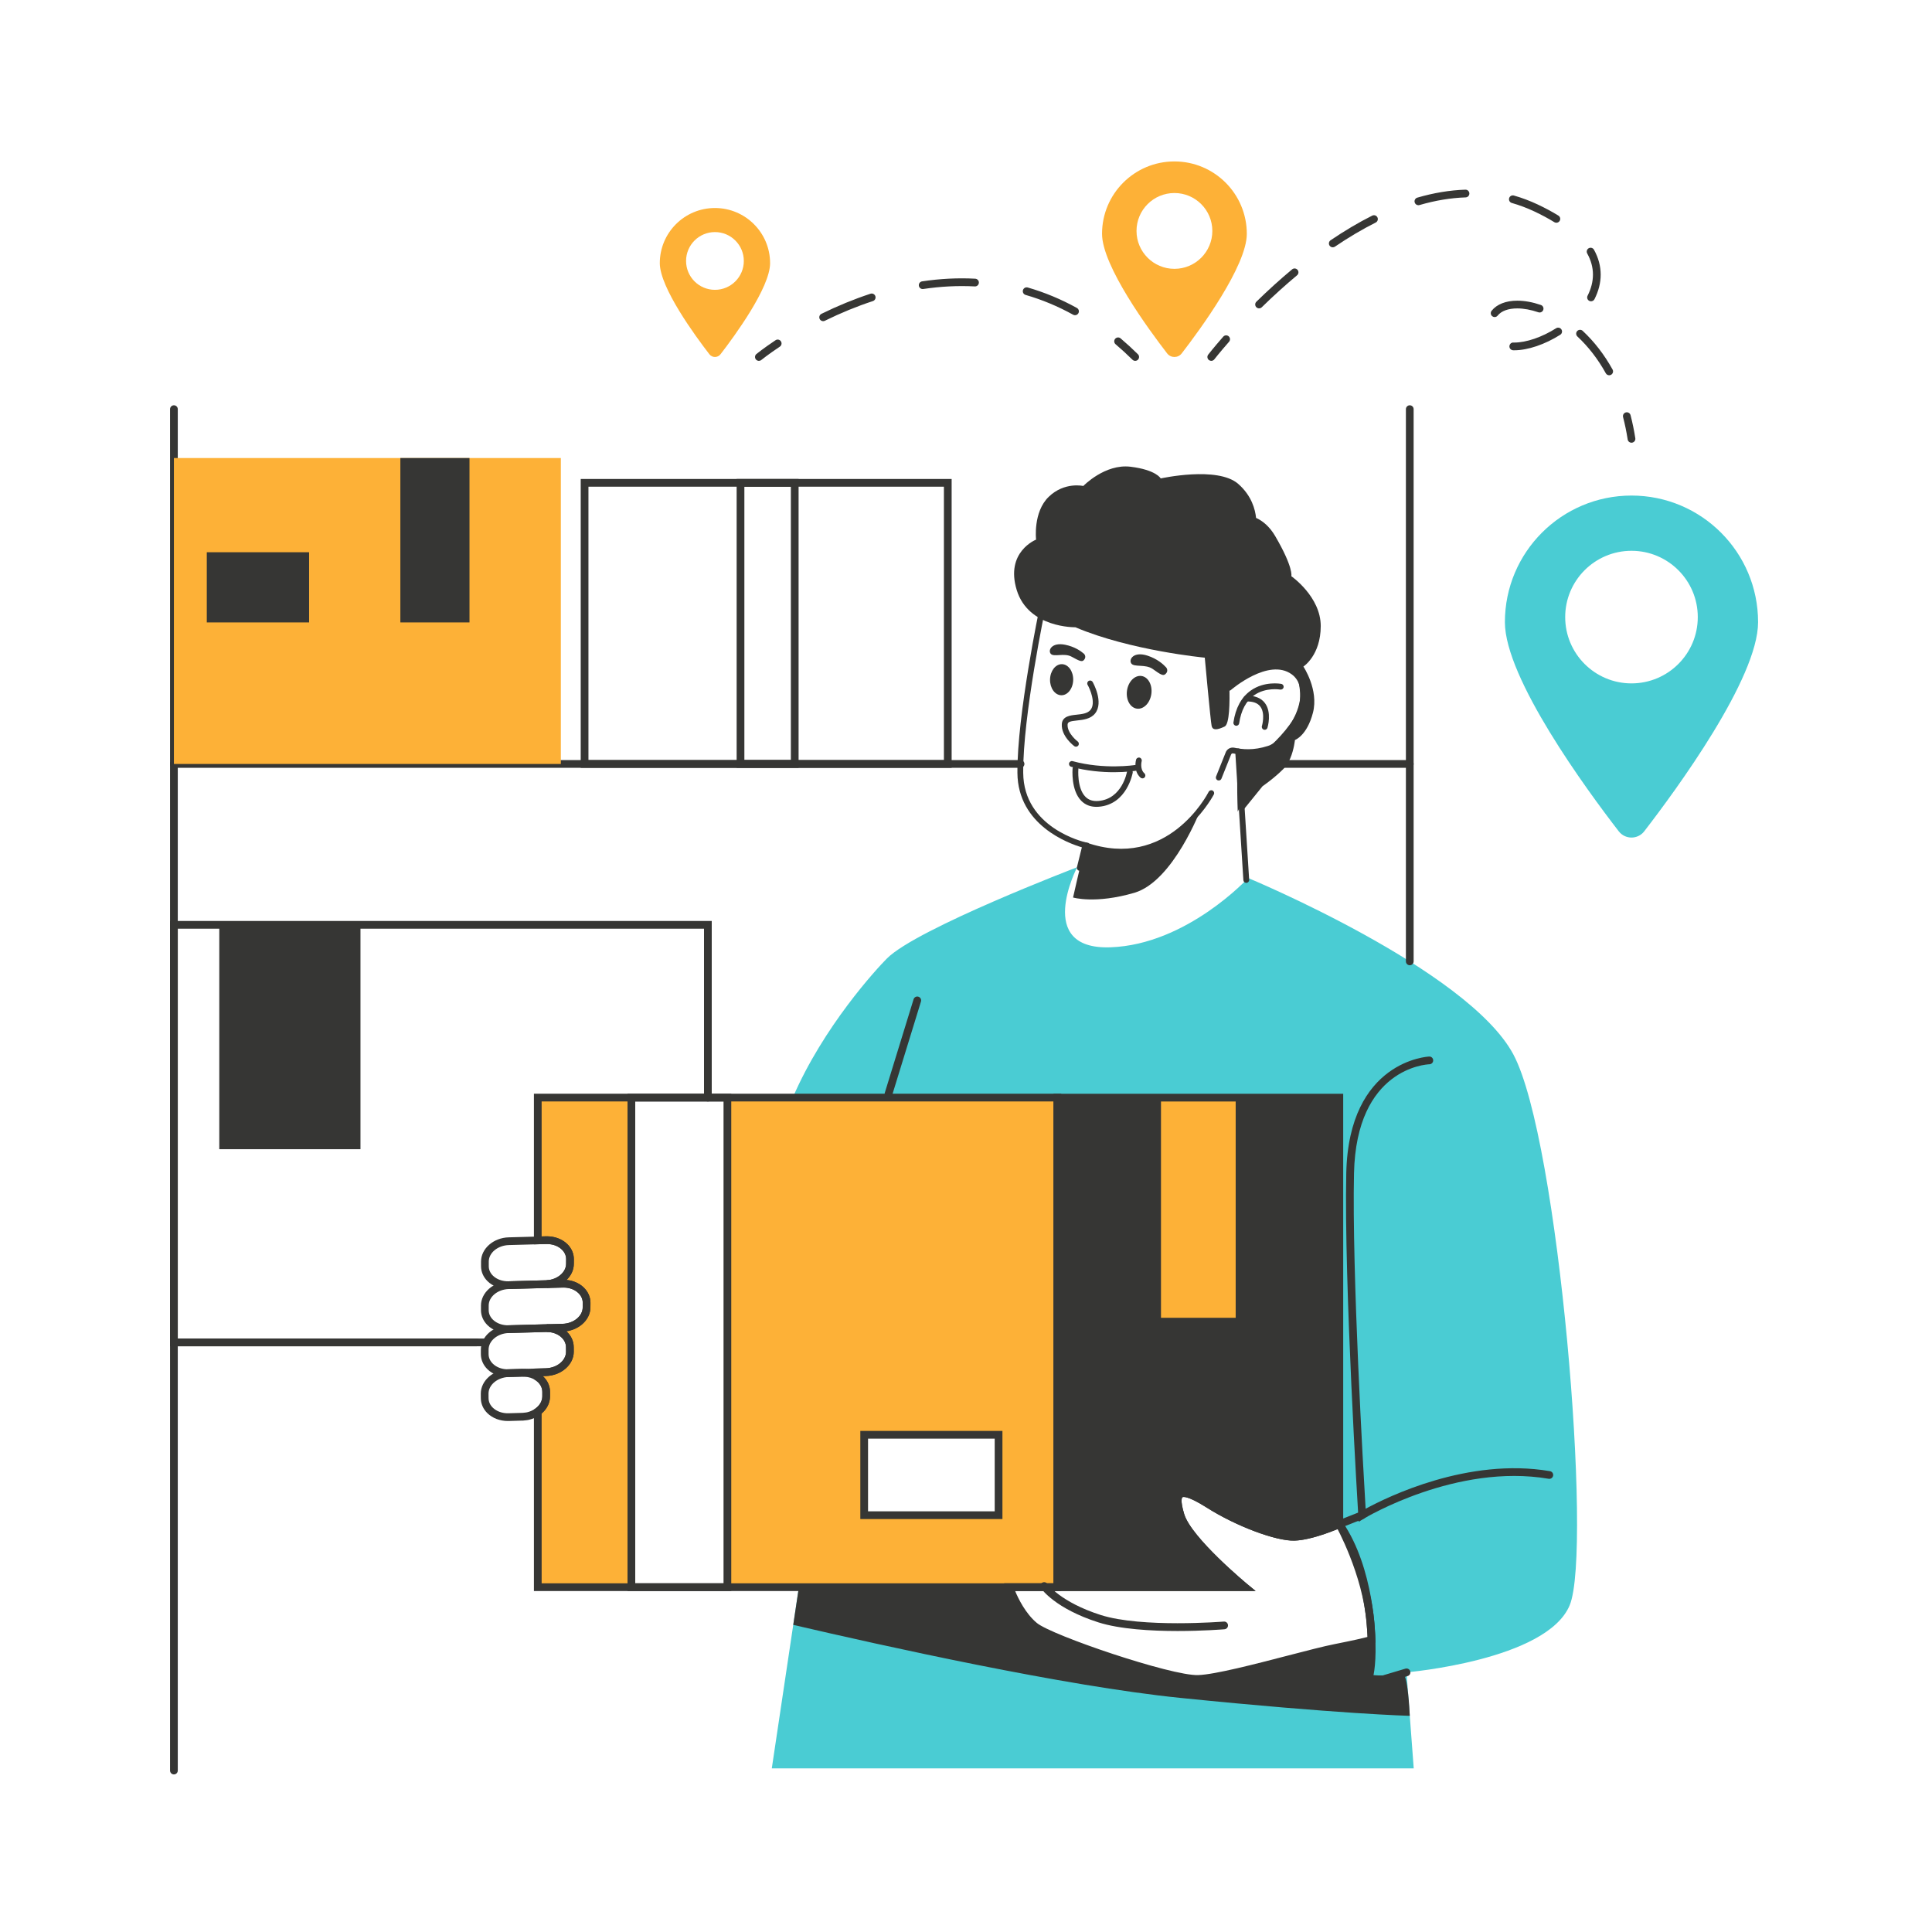
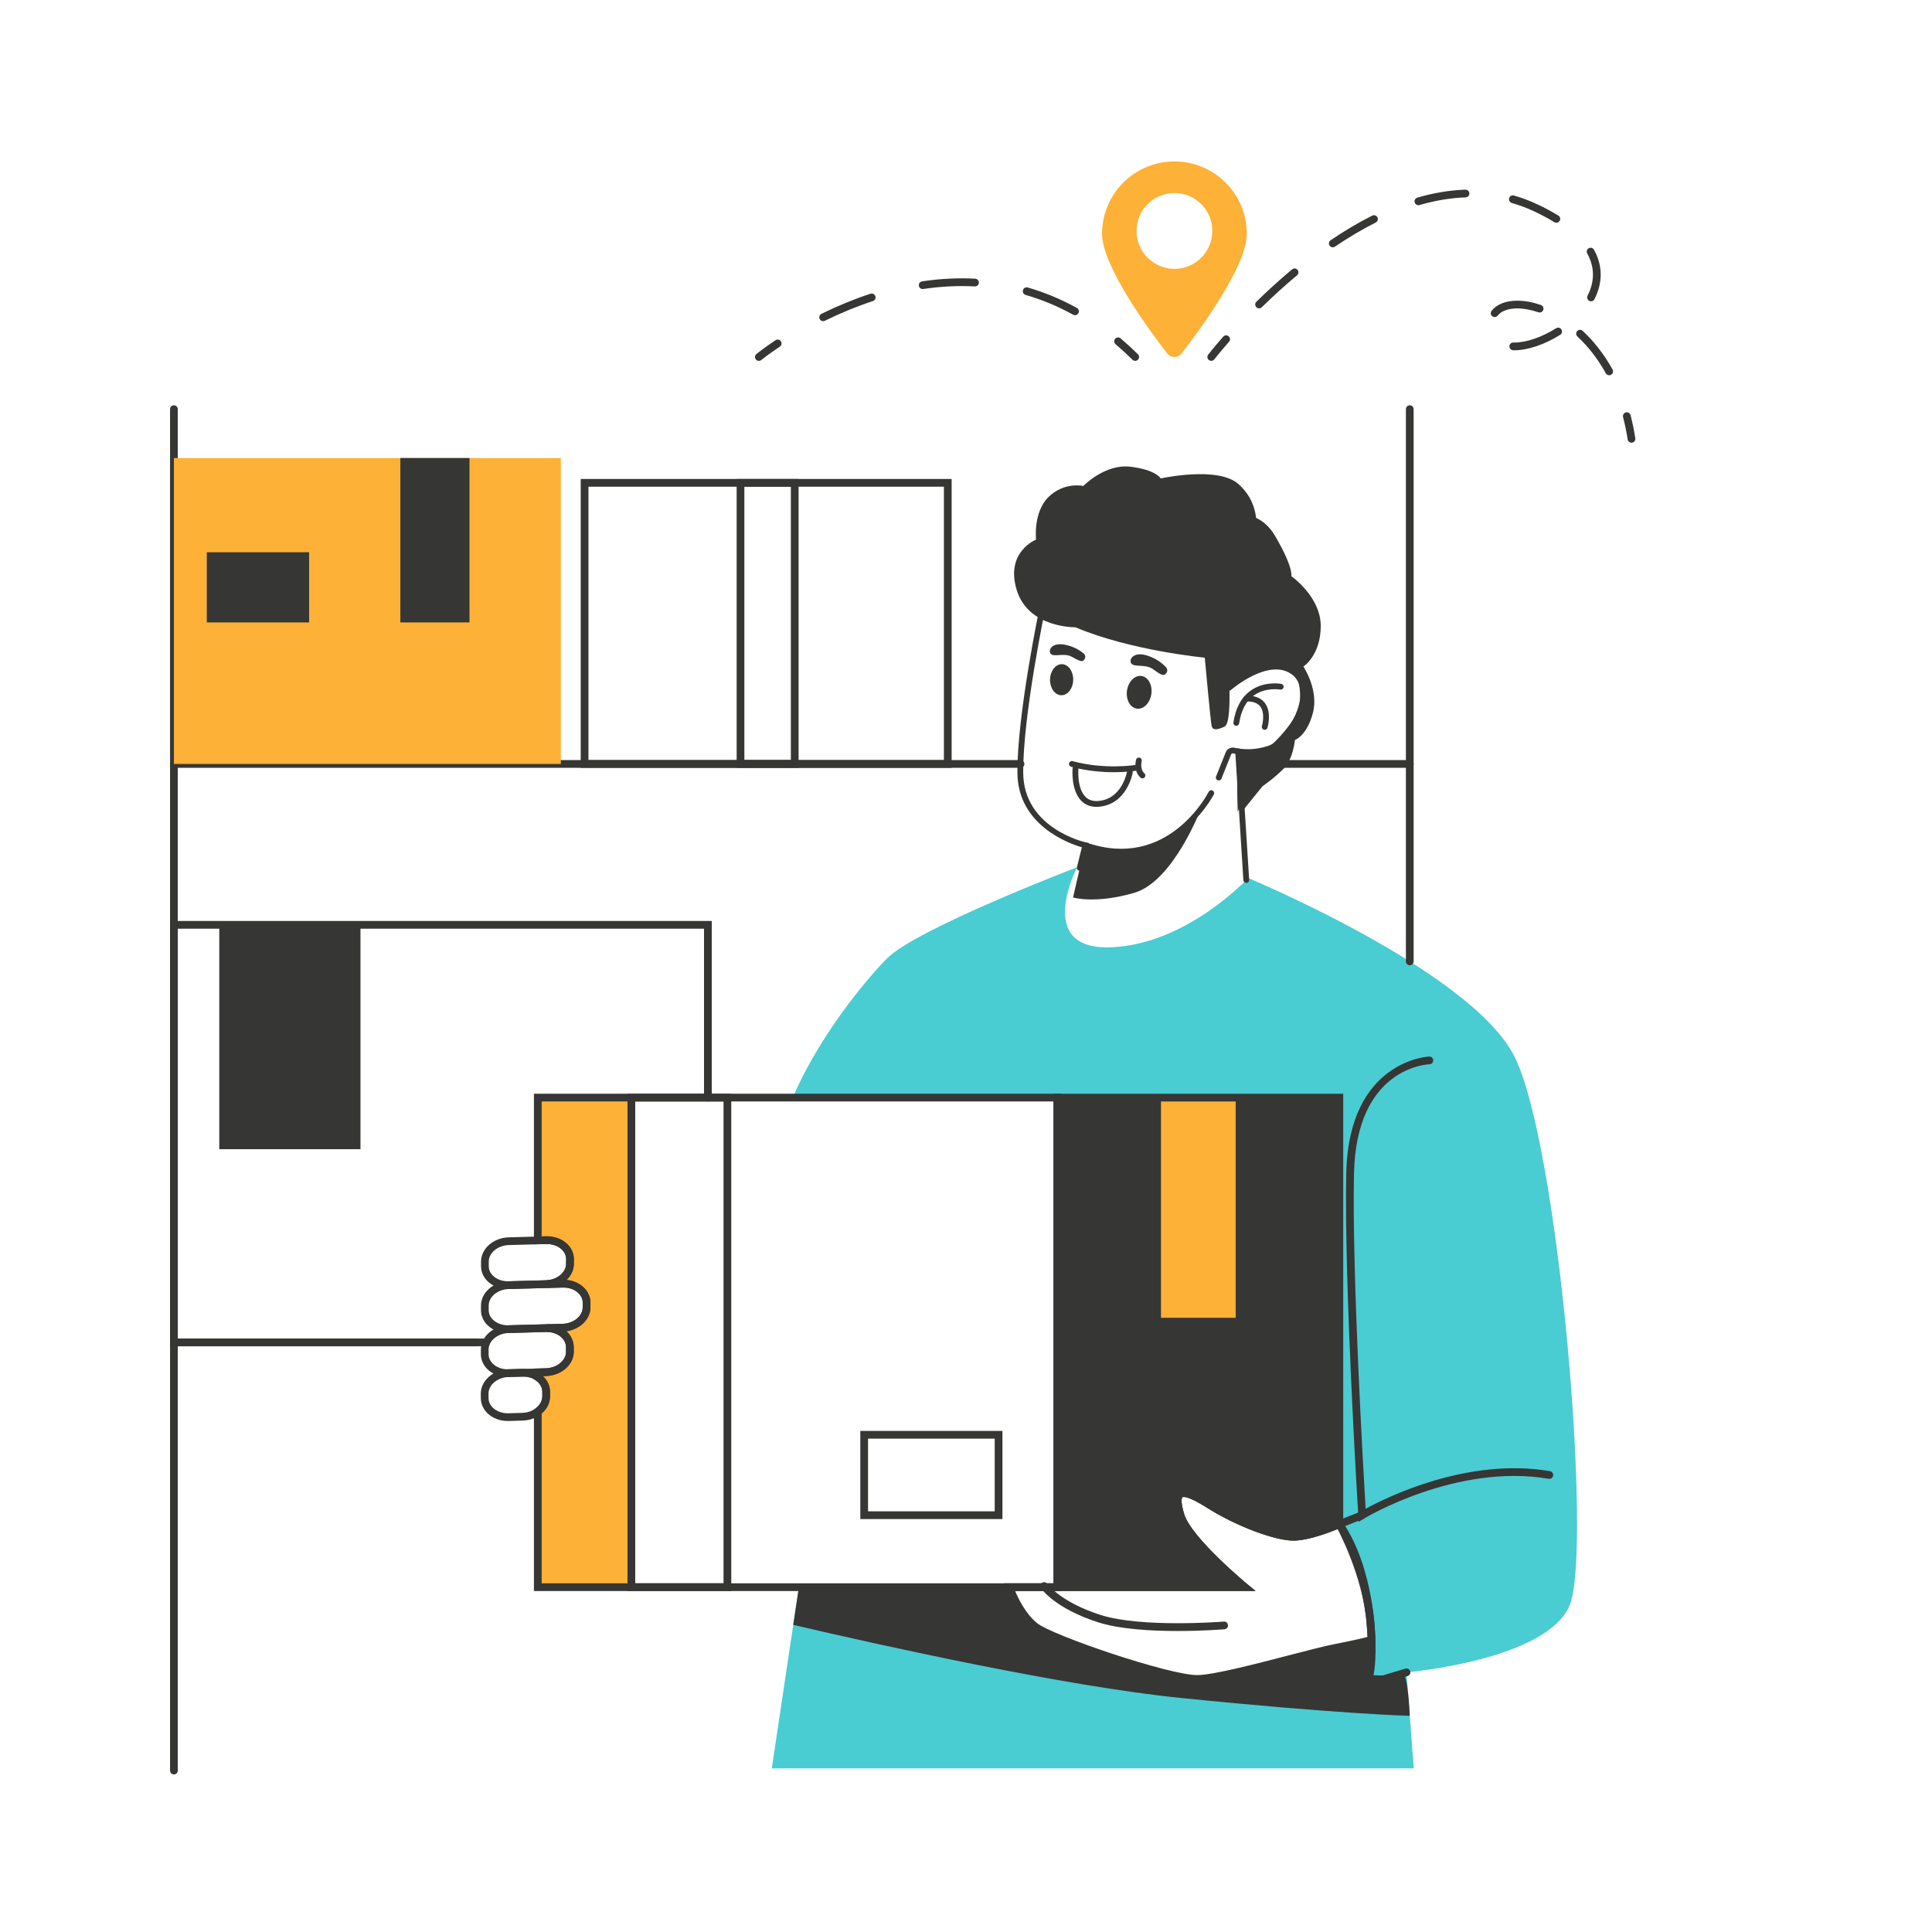
<svg xmlns="http://www.w3.org/2000/svg" x="0px" y="0px" width="500px" height="500px" viewBox="0 0 500 500" xml:space="preserve">
  <g id="Background" />
  <g id="Object">
    <g>
      <g>
        <g>
          <path fill="#4ACCD3" d="M406.24,415.42c-5.9,14.28-42.23,17.38-42.23,17.38l0.41,5.53l0.42,5.53c0.01,0.13,0.01,0.2,0.01,0.2     l1.02,13.59H199.74l5.55-37.13l1.46-9.77h54.51c0,0,2.1,6.41,6.41,10.02c4.3,3.61,35.56,13.98,42.46,13.74     c6.91-0.23,27.76-6.52,35.44-8.03c7.69-1.52,9.38-2.09,9.38-2.09s-0.18-18.06-8.33-29.94V284.06H205.17     c7.92-18.39,21.7-33.34,24.38-36.02c7.76-7.77,49.22-23.6,49.22-23.6s-11.18,21.42,8.61,20.72     c19.8-0.69,35.64-17.93,35.64-17.93s56.82,23.6,68.63,45.64C403.45,294.92,412.15,401.13,406.24,415.42z" />
          <path fill="#363634" d="M364.847,444.059c0,0-18.226-0.465-59.448-4.652c-29.875-3.038-76.625-13.418-100.106-18.892l1.46-9.761     h54.504c0,0,4.096,7.599,7.809,10.928c3.704,3.329,34.855,12.205,39.042,12.835c4.187,0.629,41.377-8.839,44.479-9.523     c3.111-0.684,2.061,7.362,1.934,8.146c-0.137,0.784,6.851,0.438,8.365,0c0.748-0.219,1.231,2.436,1.532,5.19     c0.264,2.381,0.392,4.826,0.42,5.528C364.847,443.986,364.847,444.059,364.847,444.059z" />
          <g>
            <path fill="#363634" d="M346.62,284.06v110.39c0,0-7.1,3.15-11.65,3.26c-4.54,0.12-14.78-3.72-22.12-8.38      c-7.34-4.66-9.32-3.73-7.34,2.8c1.98,6.52,16.66,18.62,16.66,18.62h-48.52V284.06H346.62z" />
            <rect x="300.464" y="284.058" fill="#FDB137" width="19.33" height="56.985" />
            <path fill="#FDB137" d="M139.18,284.06h24.22v126.69h-24.22v-45.43c1.33-0.97,2.16-2.37,2.17-3.92v-1.2      c0-1.54-0.85-2.92-2.17-3.81v-1.23l2.1-0.05c3.42-0.1,6.2-2.46,6.21-5.26l-0.01-1.2c0-2.75-2.65-4.93-5.96-4.93l4.09-0.11      c3.43-0.1,6.19-2.47,6.19-5.28l0.01-1.17c0-2.81-2.76-5.05-6.17-4.94l-4.12,0.1c3.33-0.17,5.99-2.5,5.99-5.25v-1.2      c0.01-2.81-2.76-5.01-6.17-4.91l-0.86,0.02l-1.3,0.03V284.06z" />
-             <path fill="#FDB137" d="M188.25,284.06v126.69h85.4V284.06H188.25z M258.43,392.13h-34.78v-20.81h34.78V392.13z" />
            <path fill="#363634" d="M274.645,411.754H138.177v-46.947l0.413-0.299c1.111-0.806,1.752-1.943,1.759-3.119V360.2      c0-1.153-0.631-2.241-1.731-2.984l-0.44-0.297v-2.729l3.082-0.08c2.874-0.084,5.222-1.999,5.229-4.267l-0.009-1.184      c0-2.178-2.224-3.943-4.957-3.943l-0.027-2l4.086-0.11c2.877-0.084,5.221-2.001,5.221-4.273l0.009-1.185      c0-0.921-0.388-1.789-1.123-2.5c-0.988-0.958-2.456-1.481-4.021-1.428l-4.122,0.101l-0.076-1.998      c2.776-0.145,5.036-2.054,5.036-4.256l0.009-1.203c0.003-0.911-0.377-1.767-1.098-2.469c-0.988-0.962-2.456-1.49-4.049-1.441      l-3.191,0.083v-38.981h136.468V411.754z M140.177,409.754h132.468V285.059H140.177v34.925l1.141-0.027      c2.109-0.058,4.122,0.669,5.495,2.008c1.102,1.074,1.707,2.463,1.702,3.912l-0.009,1.2c0,1.596-0.714,3.063-1.891,4.175      c1.721,0.154,3.311,0.844,4.465,1.961c1.117,1.082,1.732,2.482,1.732,3.945l-0.009,1.185c0,3.069-2.721,5.696-6.233,6.186      c1.188,1.06,1.91,2.507,1.91,4.124l0.009,1.187c-0.011,3.347-3.229,6.155-7.174,6.271l-0.844,0.022      c1.204,1.087,1.879,2.53,1.879,4.069v1.195c-0.01,1.666-0.795,3.245-2.171,4.409V409.754z" />
            <path fill="#363634" d="M324.955,411.75H272.65V283.06h74.97v112.041l-0.594,0.264c-0.297,0.132-7.336,3.232-12.032,3.345      c-4.797,0.15-15.192-3.781-22.68-8.535c-5.21-3.308-6.22-2.755-6.316-2.68c-0.028,0.021-0.677,0.567,0.469,4.346      c1.871,6.159,16.195,18.02,16.339,18.139L324.955,411.75z M274.65,409.75h44.806c-4.184-3.651-13.303-12.062-14.903-17.33      c-1.095-3.612-1.024-5.562,0.235-6.519c1.464-1.112,3.955-0.363,8.598,2.584c7.084,4.498,17.182,8.348,21.557,8.225      c3.559-0.086,8.903-2.185,10.677-2.921V285.06h-70.97V409.75z" />
            <path fill="#363634" d="M259.43,393.13h-36.78v-22.81h36.78V393.13z M224.65,391.13h32.78v-18.81h-32.78V391.13z" />
            <path fill="#363634" d="M189.25,411.75H162.4V283.06h26.85V411.75z M164.4,409.75h22.85V285.06H164.4V409.75z" />
          </g>
          <path fill="#363634" d="M351.625,393.842l-0.103-1.655c-0.037-0.6-3.722-60.303-3.107-88.587     c0.635-29.18,21.256-30.162,21.464-30.168c0.56-0.031,1.013,0.417,1.031,0.968c0.017,0.551-0.415,1.012-0.966,1.031l0,0     c-0.773,0.027-18.937,0.988-19.528,28.213c-0.557,25.603,2.424,77.104,3.006,86.822c5.553-3.026,26.505-13.355,47.711-9.73     c0.544,0.093,0.91,0.61,0.817,1.154s-0.606,0.912-1.154,0.817c-23.865-4.081-47.519,10.126-47.754,10.271L351.625,393.842z" />
          <path fill="#363634" d="M355.153,436.409c-0.494,0-0.977-0.19-1.339-0.543c-0.494-0.481-0.69-1.193-0.511-1.858     c0.536-1.994,1.04-6.015,0.395-13.852c-1.056-12.817-7.878-25.089-7.947-25.212l-0.562-0.999l6.964-2.75     c0.516-0.202,1.095,0.05,1.297,0.563c0.203,0.514-0.049,1.094-0.563,1.297l-4.854,1.917c1.687,3.249,6.731,13.77,7.657,25.02     c0.653,7.928,0.147,12.181-0.415,14.377l8.446-2.524c0.528-0.16,1.086,0.142,1.244,0.672c0.158,0.529-0.143,1.086-0.672,1.244     l-8.591,2.568C355.522,436.382,355.337,436.409,355.153,436.409z" />
          <g>
            <path fill="#363634" d="M131.473,333.6c-2.057,0-3.977-0.732-5.298-2.026c-1.094-1.072-1.691-2.46-1.682-3.909v-1.188      c0.011-3.345,3.226-6.149,7.167-6.254l9.657-0.265c2.109-0.058,4.122,0.669,5.495,2.008c1.102,1.074,1.707,2.463,1.702,3.912      l-0.009,1.2c0,3.296-3.045,6.043-6.932,6.245l-9.869,0.274C131.627,333.599,131.55,333.6,131.473,333.6z M141.562,321.954      c-0.064,0-0.129,0.001-0.194,0.003l-9.653,0.265c-2.872,0.077-5.214,1.987-5.221,4.258v1.191      c-0.006,0.921,0.368,1.775,1.082,2.474c0.985,0.965,2.457,1.491,4.077,1.452l9.837-0.273c2.757-0.144,5.016-2.053,5.016-4.255      l0.009-1.199c0.002-0.915-0.377-1.77-1.098-2.472C144.47,322.475,143.073,321.954,141.562,321.954z M147.515,325.874h0.01      H147.515z" />
            <path fill="#363634" d="M131.448,344.984c-2.042,0-3.954-0.73-5.275-2.021c-1.1-1.074-1.702-2.462-1.698-3.911v-1.183      c0-3.354,3.219-6.167,7.177-6.272l13.958-0.374c2.103-0.074,4.093,0.658,5.468,1.99c1.117,1.082,1.732,2.482,1.732,3.945      l-0.009,1.185c0,3.335-3.214,6.149-7.165,6.264l-13.96,0.374C131.601,344.982,131.524,344.984,131.448,344.984z       M145.875,333.219c-0.069,0-0.138,0.001-0.207,0.003l-13.963,0.374c-2.882,0.077-5.229,1.994-5.229,4.273v1.186      c-0.003,0.919,0.376,1.775,1.095,2.478c0.986,0.963,2.459,1.489,4.054,1.449l13.957-0.374c2.877-0.084,5.221-2.001,5.221-4.273      l0.009-1.181c-0.001-0.928-0.389-1.793-1.123-2.504C148.743,333.735,147.362,333.219,145.875,333.219z M151.811,337.158h0.01      H151.811z" />
            <path fill="#363634" d="M131.401,356.369c-2.023,0-3.921-0.721-5.236-1.999c-1.107-1.075-1.717-2.471-1.717-3.93v-1.177      c0.01-3.359,3.23-6.176,7.176-6.281l9.897-0.265c3.901,0,6.957,2.607,6.957,5.935l0.009,1.198      c-0.011,3.335-3.229,6.144-7.174,6.259l-6.001,0.168l-0.101-0.013l-3.56,0.101      C131.568,356.367,131.485,356.369,131.401,356.369z M141.302,344.717l-9.625,0.264c-2.876,0.077-5.222,1.999-5.229,4.285v1.174      c0,0.927,0.384,1.791,1.11,2.496c0.984,0.956,2.449,1.483,4.037,1.431l3.498-0.099c0.11-0.009,0.215-0.004,0.31,0.006      l5.856-0.162c2.872-0.084,5.218-1.996,5.229-4.262l-0.009-1.189c0-2.178-2.224-3.943-4.957-3.943H141.302z" />
            <path fill="#363634" d="M131.415,367.752c-2.04,0-3.949-0.727-5.27-2.013c-1.1-1.071-1.706-2.458-1.706-3.906l-0.009-1.178      c0.011-3.357,3.225-6.173,7.165-6.289l3.498-0.099c0.119-0.01,0.229-0.004,0.329,0.008c0.284,0.001,0.602,0.011,0.925,0.059      c0.211,0.014,0.422,0.048,0.622,0.092c0.672,0.12,1.336,0.338,1.933,0.642c0.34,0.169,0.615,0.332,0.86,0.508      c1.636,1.104,2.587,2.796,2.587,4.625v1.195c-0.011,1.825-0.953,3.548-2.584,4.731c-0.473,0.344-0.982,0.635-1.512,0.866      c-0.408,0.179-0.89,0.338-1.388,0.457l-0.459,0.083c-0.231,0.033-0.467,0.065-0.704,0.078c-0.226,0.038-0.428,0.05-0.619,0.039      l-3.438,0.102C131.567,367.751,131.49,367.752,131.415,367.752z M135.212,356.264l-3.56,0.101      c-2.872,0.084-5.215,2.007-5.222,4.286l0.009,1.175c0,0.924,0.381,1.78,1.101,2.481c0.986,0.96,2.475,1.486,4.047,1.444      l3.529-0.101c0.108,0,0.167,0.003,0.291-0.02l0.152-0.017c0.188-0.006,0.376-0.035,0.561-0.062l0.316-0.057      c0.347-0.083,0.711-0.202,1.015-0.336c0.406-0.176,0.776-0.388,1.137-0.65c1.112-0.807,1.753-1.944,1.76-3.12V360.2      c0-1.153-0.631-2.241-1.731-2.984c-0.18-0.129-0.368-0.239-0.616-0.363c-0.435-0.221-0.899-0.373-1.427-0.467      c-0.152-0.033-0.269-0.053-0.385-0.059l-0.109-0.011c-0.226-0.037-0.478-0.042-0.716-0.042L135.212,356.264z" />
          </g>
          <path fill="#363634" d="M309.913,435.513c-7.369,0-38.145-9.997-42.886-13.977c-4.477-3.75-6.628-10.202-6.717-10.475     l-0.43-1.312h59.576c-4.184-3.651-13.303-12.062-14.903-17.33c-1.095-3.612-1.024-5.562,0.235-6.519     c1.464-1.112,3.955-0.363,8.598,2.584c7.083,4.498,17.164,8.316,21.557,8.225c4.298-0.104,11.202-3.144,11.271-3.174l0.76-0.337     l0.47,0.685c8.228,11.993,8.498,29.746,8.505,30.496l0.007,0.726l-0.688,0.232c-0.071,0.024-1.84,0.608-9.506,2.123     c-2.718,0.535-7.224,1.706-11.995,2.945c-8.932,2.321-19.056,4.952-23.606,5.103C310.083,435.512,310,435.513,309.913,435.513z      M262.714,411.75c0.836,2,2.707,5.833,5.598,8.253c3.849,3.231,34.912,13.764,41.783,13.507     c4.33-0.144,14.776-2.858,23.171-5.04c4.8-1.248,9.335-2.426,12.111-2.972c5.033-0.995,7.484-1.582,8.549-1.86     c-0.146-3.448-1.14-17.841-7.678-27.943c-2.004,0.831-7.413,2.921-11.254,3.014c-4.797,0.15-15.192-3.781-22.68-8.535     c-5.21-3.308-6.22-2.755-6.316-2.68c-0.028,0.021-0.677,0.567,0.469,4.346c1.87,6.156,16.195,18.02,16.339,18.139l2.149,1.771     H262.714z" />
          <path fill="#363634" d="M304.764,422.102c-6.755,0-14.903-0.449-20.517-2.24c-11.146-3.557-14.7-8.616-14.845-8.83     c-0.312-0.456-0.194-1.079,0.262-1.39c0.456-0.312,1.079-0.194,1.39,0.262c0.03,0.043,3.391,4.729,13.802,8.052     c10.63,3.394,31.66,1.72,31.872,1.703c0.553-0.05,1.033,0.364,1.078,0.915c0.045,0.55-0.364,1.033-0.915,1.078     C316.46,421.688,311.255,422.102,304.764,422.102z" />
-           <path fill="#363634" d="M229.936,284.127c-0.098,0-0.197-0.015-0.294-0.045c-0.528-0.162-0.824-0.722-0.662-1.25l7.453-24.222     c0.162-0.529,0.722-0.825,1.25-0.662c0.528,0.162,0.824,0.722,0.662,1.25l-7.453,24.222     C230.759,283.851,230.363,284.127,229.936,284.127z" />
        </g>
        <g>
          <g>
            <path fill="#363634" d="M310.798,209.3c0,0-7.117,18.801-17.233,21.755s-15.857,1.217-15.857,1.217s1.89-8.3,2.4-10.362      c0.51-2.062,0.591-2.949,0.951-2.964c0.36-0.015,8.447,2.773,16.136,0.357C304.884,216.887,310.002,210.365,310.798,209.3z" />
            <path fill="#363634" d="M279.441,225.362c-0.06,0-0.12-0.007-0.181-0.022c-0.402-0.1-0.647-0.506-0.548-0.908l1.273-5.147      c-3.312-0.967-16.573-5.688-16.677-19.257c-0.115-14.917,5.735-42.794,5.794-43.074c0.086-0.406,0.484-0.662,0.889-0.579      c0.405,0.085,0.665,0.483,0.579,0.889c-0.059,0.278-5.875,27.998-5.762,42.752c0.109,14.226,15.586,17.856,16.245,18.003      l0.748,0.167l-1.633,6.605C280.084,225.133,279.778,225.362,279.441,225.362z" />
            <path fill="#363634" d="M290.047,221.143c-2.878,0-6.013-0.501-9.404-1.684c-0.391-0.136-0.598-0.564-0.461-0.955      c0.137-0.391,0.564-0.597,0.955-0.461c20.915,7.292,31.24-12.287,31.669-13.124c0.189-0.369,0.641-0.513,1.009-0.326      c0.369,0.189,0.515,0.64,0.326,1.009C314.047,205.786,305.979,221.143,290.047,221.143z" />
            <path fill="#363634" d="M315.413,201.987c-0.093,0-0.187-0.017-0.278-0.054c-0.385-0.154-0.572-0.59-0.418-0.975l2.467-6.171      c0.301-0.915,1.277-1.484,2.262-1.275c2.061,0.43,4.916,0.765,8.738-0.475c3.379-1.095,7.46-6.966,8.239-11.853      c0.333-2.091,0.235-4.946-2.127-6.668c-5.975-4.356-15.647,3.976-15.745,4.062c-0.312,0.272-0.786,0.24-1.058-0.072      s-0.24-0.785,0.071-1.058c0.434-0.378,10.675-9.204,17.615-4.144c2.356,1.717,3.298,4.524,2.725,8.116      c-0.884,5.542-5.297,11.759-9.258,13.043c-4.16,1.35-7.267,0.985-9.508,0.516c-0.235-0.052-0.47,0.089-0.547,0.321      l-2.482,6.214C315.992,201.809,315.71,201.987,315.413,201.987z" />
            <path fill="#363634" d="M322.533,228.487c-0.393,0-0.723-0.305-0.748-0.703l-2.105-33.284c-0.026-0.414,0.288-0.77,0.701-0.796      c0.422-0.026,0.77,0.288,0.796,0.701l2.105,33.284c0.026,0.414-0.288,0.77-0.701,0.796      C322.565,228.487,322.549,228.487,322.533,228.487z" />
            <g>
              <path fill="#363634" d="M319.955,187.828c-0.037,0-0.073-0.002-0.11-0.008c-0.41-0.061-0.693-0.442-0.633-0.852       c0.554-3.752,2.052-6.522,4.454-8.234c3.554-2.533,7.752-1.78,7.929-1.745c0.407,0.076,0.674,0.467,0.598,0.874       c-0.075,0.407-0.47,0.669-0.874,0.6c-0.037-0.005-3.771-0.663-6.795,1.502c-2.049,1.466-3.337,3.896-3.827,7.222       C320.641,187.56,320.321,187.828,319.955,187.828z" />
              <path fill="#363634" d="M327.301,188.875c-0.072,0-0.146-0.01-0.218-0.033c-0.396-0.12-0.62-0.539-0.5-0.935       c0.01-0.032,0.959-3.245-0.43-5.067c-0.69-0.905-1.885-1.343-3.6-1.3c-0.376,0.036-0.758-0.316-0.769-0.73       c-0.011-0.414,0.316-0.758,0.73-0.769c2.2-0.059,3.836,0.581,4.835,1.895c1.852,2.437,0.717,6.248,0.668,6.409       C327.919,188.667,327.623,188.875,327.301,188.875z" />
            </g>
            <ellipse transform="matrix(0.141 -0.99 0.99 0.141 75.847 445.798)" fill="#363634" cx="294.842" cy="179.187" rx="4.269" ry="3.18" />
            <path fill="#363634" d="M301.844,174.193c0.356-0.441,0.308-1.079-0.074-1.498c-0.719-0.788-2.266-2.184-4.77-3.007      c-3.634-1.194-4.959,0.984-4.219,2.02s3.663,0.099,5.546,1.424c1.882,1.325,2.682,1.946,3.326,1.277      C301.724,174.335,301.788,174.262,301.844,174.193z" />
            <ellipse transform="matrix(0.023 -1 1 0.023 92.436 446.576)" fill="#363634" cx="274.716" cy="175.991" rx="4.022" ry="2.996" />
            <path fill="#363634" d="M280.709,170.54c0.284-0.453,0.168-1.044-0.236-1.393c-0.761-0.657-2.363-1.791-4.797-2.282      c-3.533-0.712-4.53,1.473-3.722,2.359c0.808,0.886,3.438-0.315,5.347,0.715c1.909,1.03,2.726,1.522,3.254,0.824      C280.614,170.685,280.665,170.61,280.709,170.54z" />
-             <path fill="#363634" d="M278.454,193.242c-0.156,0-0.313-0.049-0.448-0.149c-0.139-0.104-3.398-2.576-3.211-5.682      c0.124-2.058,2.169-2.274,3.813-2.448c1.413-0.149,2.873-0.304,3.636-1.272c1.376-1.748-0.09-5.25-0.771-6.453      c-0.204-0.36-0.078-0.818,0.282-1.022c0.36-0.205,0.816-0.079,1.022,0.281c0.121,0.212,2.927,5.225,0.646,8.122      c-1.154,1.465-3.096,1.671-4.657,1.836c-1.85,0.196-2.433,0.366-2.474,1.046c-0.138,2.296,2.585,4.371,2.613,4.392      c0.331,0.249,0.398,0.718,0.15,1.049C278.907,193.138,278.682,193.242,278.454,193.242z" />
            <g>
              <path fill="#363634" d="M283.755,208.809c-1.579,0-2.894-0.521-3.915-1.552c-2.727-2.755-2.271-8.193-2.25-8.423       c0.037-0.413,0.396-0.721,0.814-0.679c0.412,0.037,0.717,0.401,0.68,0.813c-0.004,0.049-0.413,4.979,1.825,7.236       c0.835,0.843,1.928,1.197,3.337,1.085c6.185-0.495,7.408-7.492,7.419-7.562c0.067-0.409,0.448-0.689,0.862-0.618       c0.409,0.067,0.685,0.454,0.618,0.862c-0.014,0.082-1.439,8.227-8.78,8.813C284.158,208.801,283.955,208.809,283.755,208.809z       " />
              <path fill="#363634" d="M288.282,199.847c-3.026,0-6.97-0.295-11.072-1.412c-0.399-0.109-0.635-0.521-0.526-0.921       s0.519-0.636,0.921-0.526c8.197,2.232,15.988,1.02,16.065,1.008c0.411-0.068,0.793,0.212,0.86,0.621       c0.066,0.409-0.212,0.794-0.621,0.86C293.738,199.504,291.543,199.847,288.282,199.847z" />
              <path fill="#363634" d="M295.666,201.444c-0.18,0-0.359-0.064-0.503-0.193c-1.933-1.747-1.177-4.535-1.144-4.653       c0.112-0.398,0.528-0.629,0.925-0.519c0.398,0.112,0.63,0.525,0.52,0.923c-0.011,0.043-0.525,2.024,0.705,3.136       c0.307,0.278,0.331,0.752,0.054,1.06C296.074,201.36,295.871,201.444,295.666,201.444z" />
            </g>
          </g>
          <path fill="#363634" d="M337.317,172.505c0,0,4.023,5.975,2.472,11.95c-1.551,5.975-4.661,7.06-4.661,7.06     s-0.228,2.417-1.204,4.725c-0.429,1.003-0.994,1.979-1.742,2.727c-2.481,2.49-5.437,4.506-5.437,4.506l-5.327,6.577l0.009-2.144     c-0.73,1.286-1.104,2.144-1.104,2.144s-0.62-15.434,0.775-15.416c0.821,0.009,4.479-0.283,7.836-1.688     c3.457-3.293,6.915-7.398,7.435-11.056c0.319-2.208-0.046-4.743-0.748-7.407c-0.593-0.575-1.377-1.049-2.381-1.405     c-6.376-2.244-15.079,4.561-15.079,4.561c0.119,4.132,0.046,9.788-1.231,10.39c-2.043,0.967-3.083,0.967-3.357-0.137     c-0.265-1.104-1.779-17.688-1.779-17.688s-19.229-1.815-33.496-7.872c0,0-12.141,0.265-15.17-9.633     c-3.029-9.897,5.008-13.045,5.008-13.045s-0.821-7.106,3.257-11.065c4.078-3.959,8.967-2.819,8.967-2.819     s5.583-5.793,12.224-4.981c6.641,0.812,7.808,3.029,7.808,3.029s14.687-3.257,20.041,1.396c3.521,3.074,4.424,6.696,4.634,8.812     c1.742,0.794,3.494,2.235,4.944,4.698c4.807,8.228,4.187,10.399,4.187,10.399s7.608,5.282,7.608,12.889     C341.805,169.622,337.317,172.505,337.317,172.505z" />
        </g>
      </g>
      <g>
        <path fill="#363634" d="M45.01,459.22c-0.552,0-1-0.448-1-1V105.887c0-0.552,0.448-1,1-1s1,0.448,1,1V458.22    C46.01,458.772,45.562,459.22,45.01,459.22z" />
        <path fill="#363634" d="M364.847,249.807c-0.552,0-1-0.448-1-1v-142.92c0-0.552,0.448-1,1-1s1,0.448,1,1v142.92    C365.847,249.359,365.399,249.807,364.847,249.807z" />
        <path fill="#363634" d="M264.116,198.711H45.01c-0.552,0-1-0.448-1-1s0.448-1,1-1h219.106c0.552,0,1,0.448,1,1    S264.668,198.711,264.116,198.711z" />
        <path fill="#363634" d="M125.43,348.407H45.01c-0.552,0-1-0.448-1-1s0.448-1,1-1h80.42c0.552,0,1,0.448,1,1    S125.982,348.407,125.43,348.407z" />
        <path fill="#363634" d="M364.847,198.711h-33.391c-0.552,0-1-0.448-1-1s0.448-1,1-1h33.391c0.552,0,1,0.448,1,1    S365.399,198.711,364.847,198.711z" />
        <g>
          <rect x="45.01" y="118.541" fill="#FDB137" width="100.136" height="79.17" />
          <rect x="53.518" y="142.919" fill="#363634" width="26.478" height="18.166" />
          <rect x="103.613" y="118.541" fill="#363634" width="17.891" height="42.544" />
        </g>
        <g>
          <path fill="#363634" d="M123.38,348.407H44.01V238.341h140.189v45.717c0,0.552-0.448,1-1,1s-1-0.448-1-1v-43.717H46.01v106.066     h77.37c0.552,0,1,0.448,1,1S123.932,348.407,123.38,348.407z" />
          <rect x="56.751" y="239.341" fill="#363634" width="36.54" height="58.072" />
        </g>
        <g>
          <path fill="#363634" d="M246.283,198.711H150.29v-74.754h95.993V198.711z M152.29,196.711h91.993v-70.754H152.29V196.711z" />
          <path fill="#363634" d="M206.674,198.711h-16.032v-74.754h16.032V198.711z M192.643,196.711h12.032v-70.754h-12.032V196.711z" />
        </g>
      </g>
-       <path fill="#4ACCD3" d="M422.228,128.249c-18.094,0-32.762,14.668-32.762,32.762c0,14.536,21.144,43.352,29.46,54.123   c1.673,2.167,4.931,2.167,6.604,0c8.315-10.77,29.46-39.587,29.46-54.123C454.99,142.917,440.322,128.249,422.228,128.249z    M422.228,176.86c-9.475,0-17.157-7.681-17.157-17.157c0-9.475,7.681-17.157,17.157-17.157s17.157,7.681,17.157,17.157   C439.385,169.179,431.703,176.86,422.228,176.86z" />
      <path fill="#FDB137" d="M303.94,41.78c-10.346,0-18.733,8.387-18.733,18.733c0,8.311,12.09,24.788,16.845,30.946   c0.957,1.239,2.819,1.239,3.776,0c4.755-6.158,16.845-22.635,16.845-30.946C322.672,50.167,314.286,41.78,303.94,41.78z    M303.94,69.574c-5.418,0-9.81-4.392-9.81-9.81c0-5.418,4.392-9.81,9.81-9.81s9.81,4.392,9.81,9.81   C313.75,65.182,309.358,69.574,303.94,69.574z" />
-       <path fill="#FDB137" d="M185.027,53.833c-7.882,0-14.271,6.389-14.271,14.271c0,6.332,9.211,18.885,12.833,23.576   c0.729,0.944,2.148,0.944,2.877,0c3.622-4.692,12.833-17.244,12.833-23.576C199.298,60.222,192.908,53.833,185.027,53.833z    M185.027,75.007c-4.128,0-7.473-3.346-7.473-7.473c0-4.127,3.346-7.473,7.473-7.473c4.128,0,7.473,3.346,7.473,7.473   C192.5,71.661,189.154,75.007,185.027,75.007z" />
      <g>
        <g>
          <path fill="#363634" d="M196.399,93.388c-0.29,0-0.577-0.125-0.774-0.367c-0.35-0.428-0.287-1.057,0.141-1.407     c0.073-0.06,1.819-1.482,4.944-3.563c0.459-0.308,1.08-0.183,1.386,0.278c0.307,0.459,0.182,1.08-0.278,1.386     c-3.035,2.022-4.769,3.434-4.786,3.448C196.846,93.314,196.622,93.388,196.399,93.388z" />
          <path fill="#363634" d="M213.033,83.116c-0.369,0-0.724-0.205-0.898-0.559c-0.244-0.496-0.04-1.095,0.456-1.339     c4.198-2.066,8.469-3.815,12.692-5.2c0.527-0.176,1.089,0.114,1.262,0.639c0.172,0.525-0.114,1.09-0.639,1.262     c-4.135,1.355-8.317,3.069-12.432,5.094C213.332,83.083,213.181,83.116,213.033,83.116z M278.212,81.576     c-0.164,0-0.33-0.04-0.483-0.125c-3.943-2.184-8.083-3.908-12.305-5.124c-0.531-0.153-0.837-0.707-0.684-1.238     c0.153-0.531,0.707-0.837,1.238-0.684c4.366,1.258,8.646,3.04,12.72,5.296c0.483,0.268,0.658,0.876,0.391,1.359     C278.905,81.39,278.564,81.576,278.212,81.576z M238.788,74.805c-0.487,0-0.914-0.356-0.987-0.852     c-0.082-0.546,0.295-1.055,0.841-1.137c4.653-0.696,9.27-0.93,13.744-0.688c0.552,0.03,0.975,0.501,0.945,1.052     c-0.029,0.551-0.506,0.98-1.052,0.945c-4.339-0.233-8.82-0.006-13.341,0.668C238.887,74.801,238.837,74.805,238.788,74.805z" />
          <path fill="#363634" d="M293.789,93.388c-0.254,0-0.507-0.096-0.702-0.288c-1.427-1.408-2.897-2.755-4.371-4.005     c-0.421-0.357-0.473-0.988-0.116-1.41c0.356-0.421,0.988-0.473,1.41-0.116c1.511,1.282,3.019,2.664,4.481,4.106     c0.394,0.388,0.397,1.021,0.01,1.414C294.305,93.289,294.047,93.388,293.789,93.388z" />
        </g>
        <g>
          <path fill="#363634" d="M313.473,93.388c-0.214,0-0.429-0.068-0.611-0.209c-0.437-0.338-0.517-0.966-0.179-1.403     c0.057-0.073,1.42-1.832,3.891-4.645c0.365-0.415,0.996-0.456,1.411-0.092c0.415,0.364,0.456,0.996,0.092,1.411     c-2.425,2.762-3.798,4.532-3.812,4.549C314.067,93.255,313.772,93.388,313.473,93.388z" />
          <path fill="#363634" d="M416.458,97.119c-0.352,0-0.693-0.186-0.875-0.515c-2.033-3.666-4.506-6.869-7.351-9.52     c-0.404-0.376-0.426-1.009-0.05-1.413c0.377-0.404,1.011-0.426,1.413-0.05c2.999,2.794,5.602,6.163,7.736,10.013     c0.268,0.483,0.093,1.091-0.39,1.359C416.788,97.079,416.622,97.119,416.458,97.119z M391.891,90.653c0,0-0.001,0-0.001,0     l-0.278-0.003c-0.552-0.013-0.99-0.471-0.977-1.022c0.012-0.552,0.474-1.027,1.022-0.977l0.232,0.002c0,0,0.001,0,0.001,0     c3.115,0,7.163-1.384,10.828-3.703c0.466-0.296,1.084-0.156,1.38,0.311c0.295,0.467,0.156,1.084-0.311,1.38     C399.816,89.153,395.369,90.653,391.891,90.653z M386.811,82.055c-0.217,0-0.436-0.07-0.62-0.216     c-0.433-0.343-0.506-0.972-0.164-1.405c1.336-1.689,3.696-2.619,6.644-2.619c1.904,0,3.958,0.374,6.106,1.11     c0.522,0.179,0.801,0.748,0.622,1.27c-0.179,0.522-0.747,0.801-1.27,0.622c-1.912-0.655-3.799-1.002-5.458-1.002     c-2.324,0-4.126,0.661-5.076,1.86C387.398,81.925,387.106,82.055,386.811,82.055z M325.847,79.801c-0.259,0-0.519-0.1-0.714-0.3     c-0.387-0.395-0.38-1.028,0.015-1.414c3.038-2.976,6.149-5.794,9.249-8.376c0.424-0.354,1.054-0.296,1.408,0.128     c0.354,0.424,0.296,1.055-0.128,1.408c-3.058,2.549-6.129,5.331-9.129,8.269C326.353,79.706,326.1,79.801,325.847,79.801z      M411.758,77.974c-0.152,0-0.306-0.035-0.451-0.108c-0.493-0.25-0.689-0.852-0.439-1.344c0.92-1.814,1.387-3.648,1.387-5.451     c0-1.856-0.499-3.697-1.483-5.471c-0.268-0.483-0.094-1.091,0.39-1.359c0.482-0.267,1.092-0.094,1.359,0.39     c1.15,2.074,1.734,4.241,1.734,6.441c0,2.12-0.54,4.258-1.604,6.355C412.475,77.773,412.123,77.974,411.758,77.974z      M344.921,64.004c-0.32,0-0.635-0.153-0.829-0.438c-0.31-0.457-0.191-1.079,0.266-1.389c3.62-2.456,7.245-4.6,10.776-6.373     c0.494-0.247,1.095-0.048,1.342,0.445c0.248,0.494,0.049,1.095-0.445,1.342c-3.453,1.734-7.002,3.834-10.55,6.241     C345.31,63.948,345.115,64.004,344.921,64.004z M402.783,57.647c-0.179,0-0.36-0.048-0.524-0.149     c-1.539-0.95-3.267-1.879-5.137-2.761c-1.907-0.899-3.882-1.643-5.872-2.211c-0.531-0.151-0.839-0.705-0.687-1.236     c0.151-0.531,0.702-0.84,1.236-0.687c2.094,0.597,4.171,1.379,6.176,2.325c1.937,0.914,3.731,1.879,5.334,2.868     c0.47,0.29,0.616,0.906,0.326,1.376C403.446,57.479,403.118,57.647,402.783,57.647z M367.08,53.109     c-0.433,0-0.832-0.284-0.959-0.72c-0.155-0.53,0.15-1.085,0.68-1.24c4.243-1.238,8.428-1.932,12.439-2.062     c0.554-0.016,1.014,0.416,1.032,0.967s-0.415,1.014-0.967,1.032c-3.844,0.125-7.862,0.792-11.943,1.982     C367.267,53.096,367.172,53.109,367.08,53.109z" />
          <path fill="#363634" d="M422.227,114.573c-0.484,0-0.91-0.353-0.987-0.846c-0.308-1.978-0.708-3.921-1.191-5.776     c-0.139-0.535,0.182-1.081,0.716-1.22c0.538-0.141,1.081,0.182,1.22,0.716c0.5,1.92,0.914,3.93,1.232,5.973     c0.085,0.546-0.289,1.057-0.834,1.142C422.33,114.569,422.278,114.573,422.227,114.573z" />
        </g>
      </g>
    </g>
  </g>
</svg>